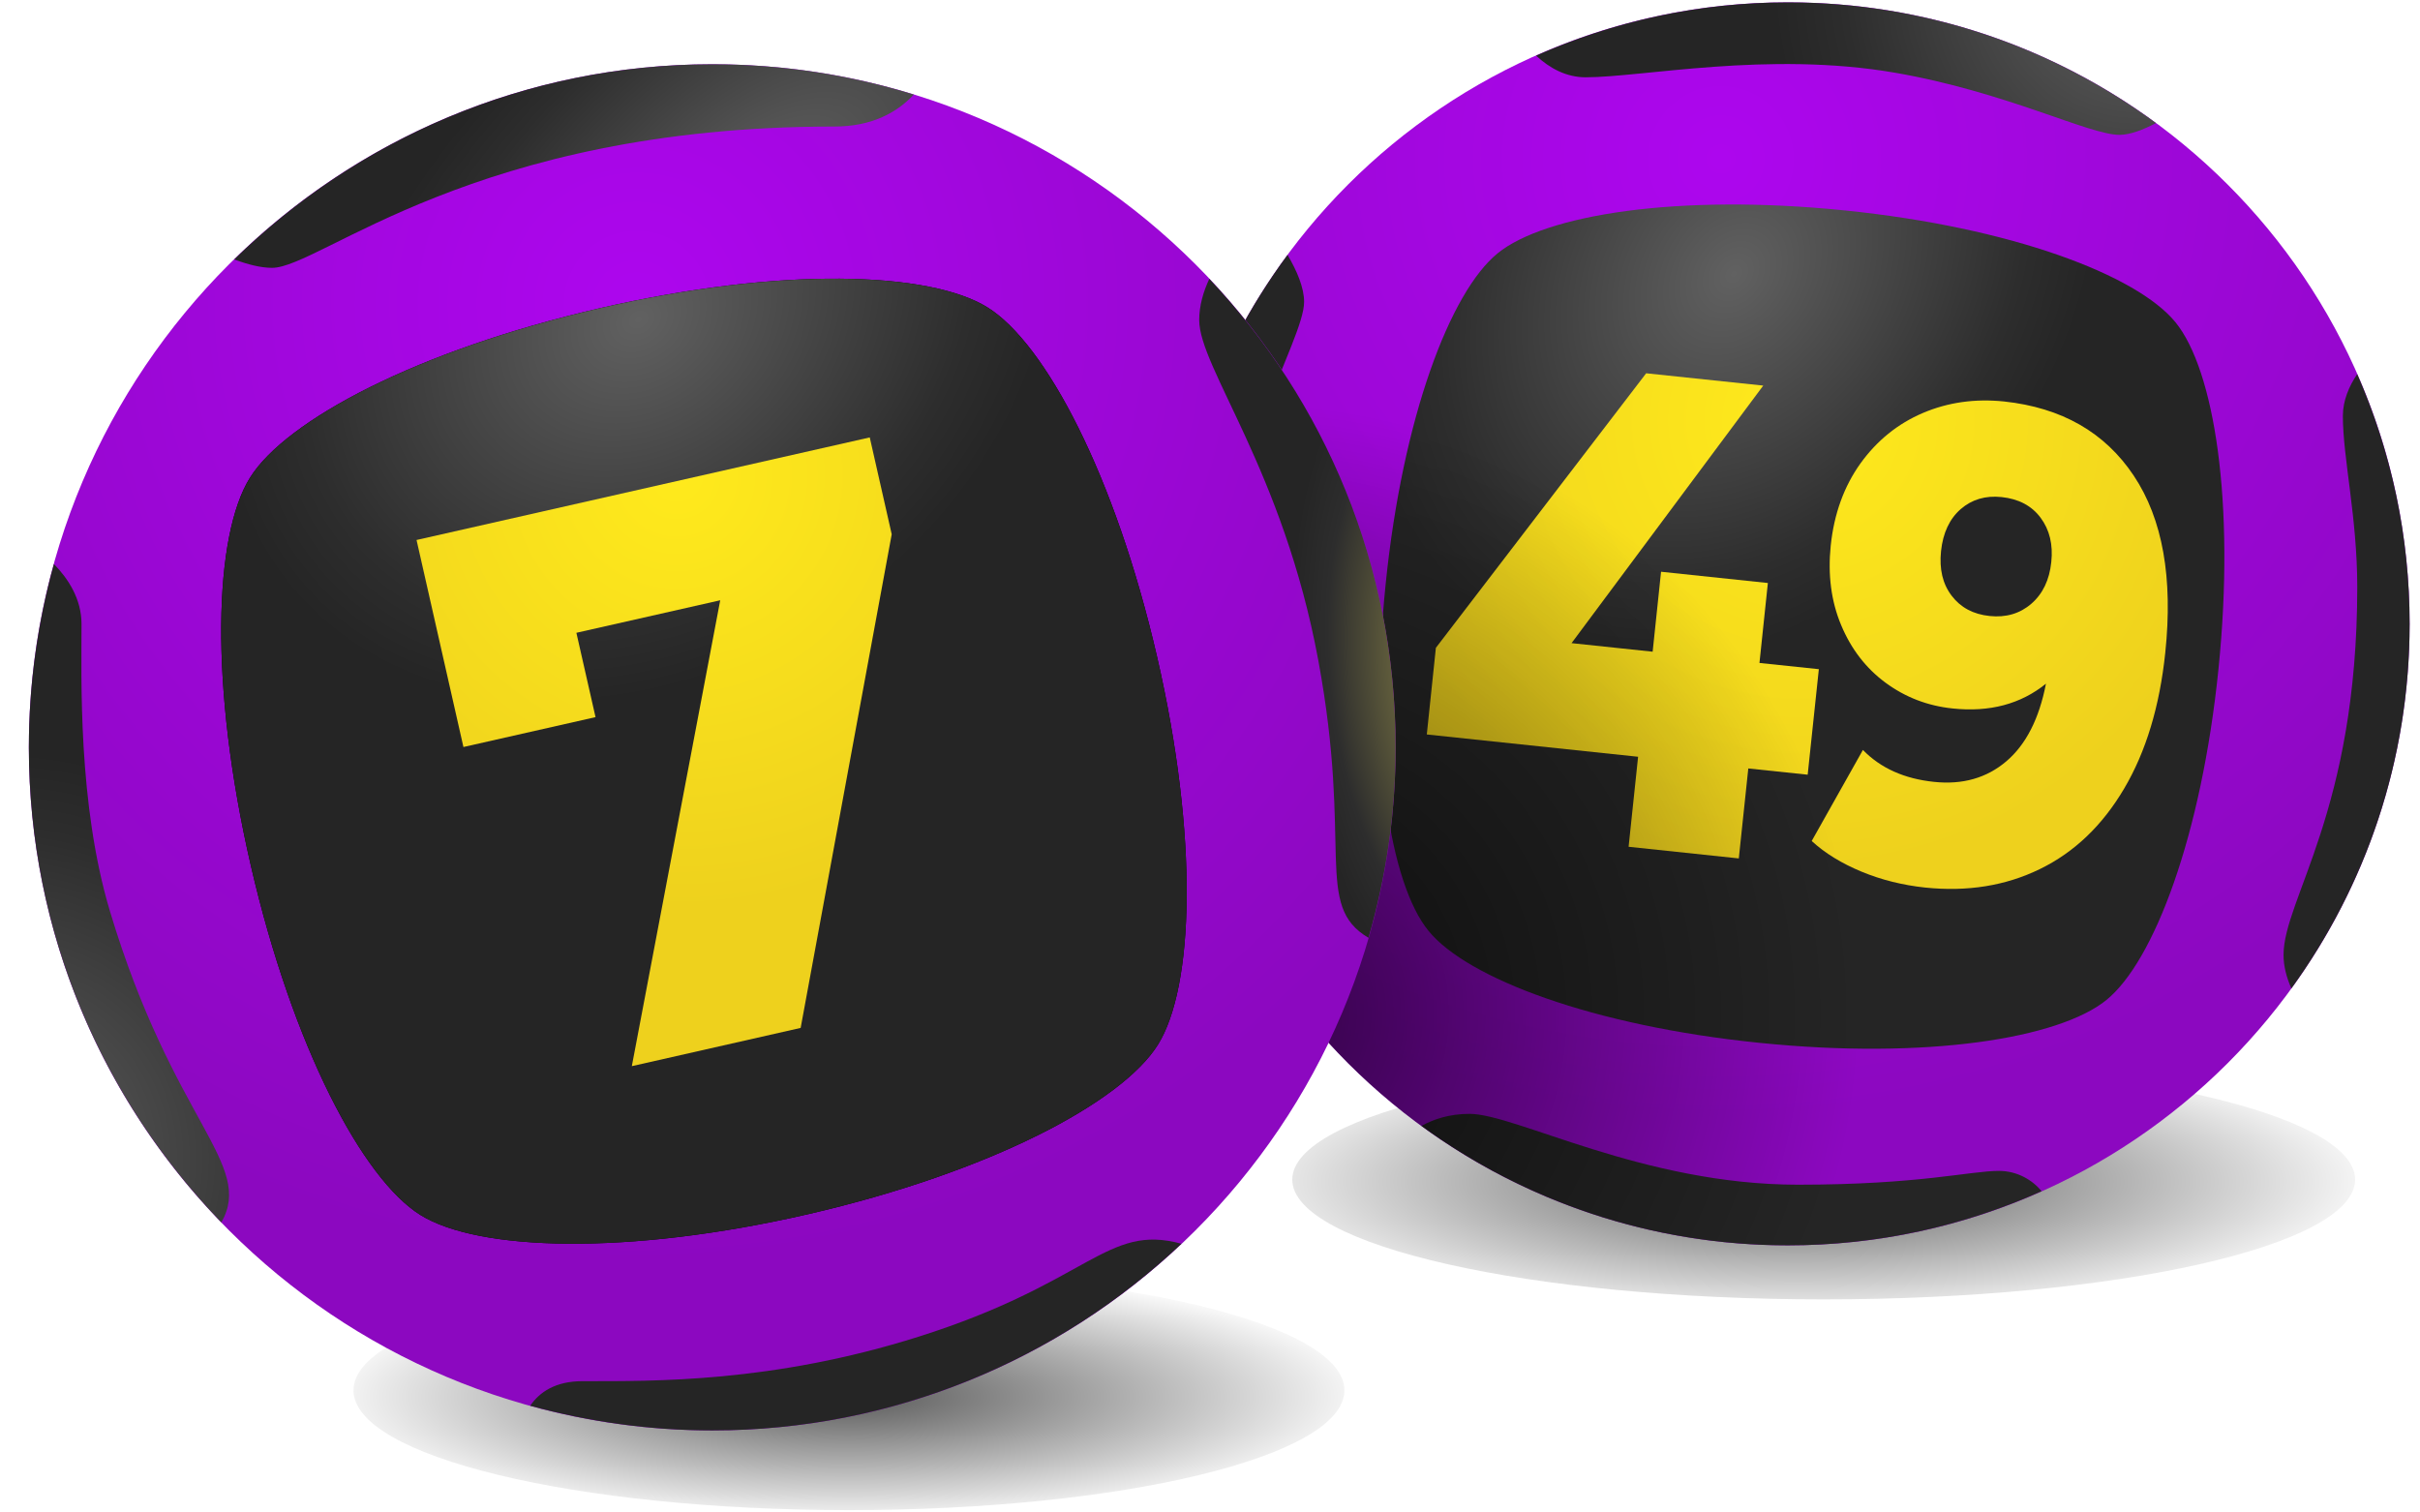
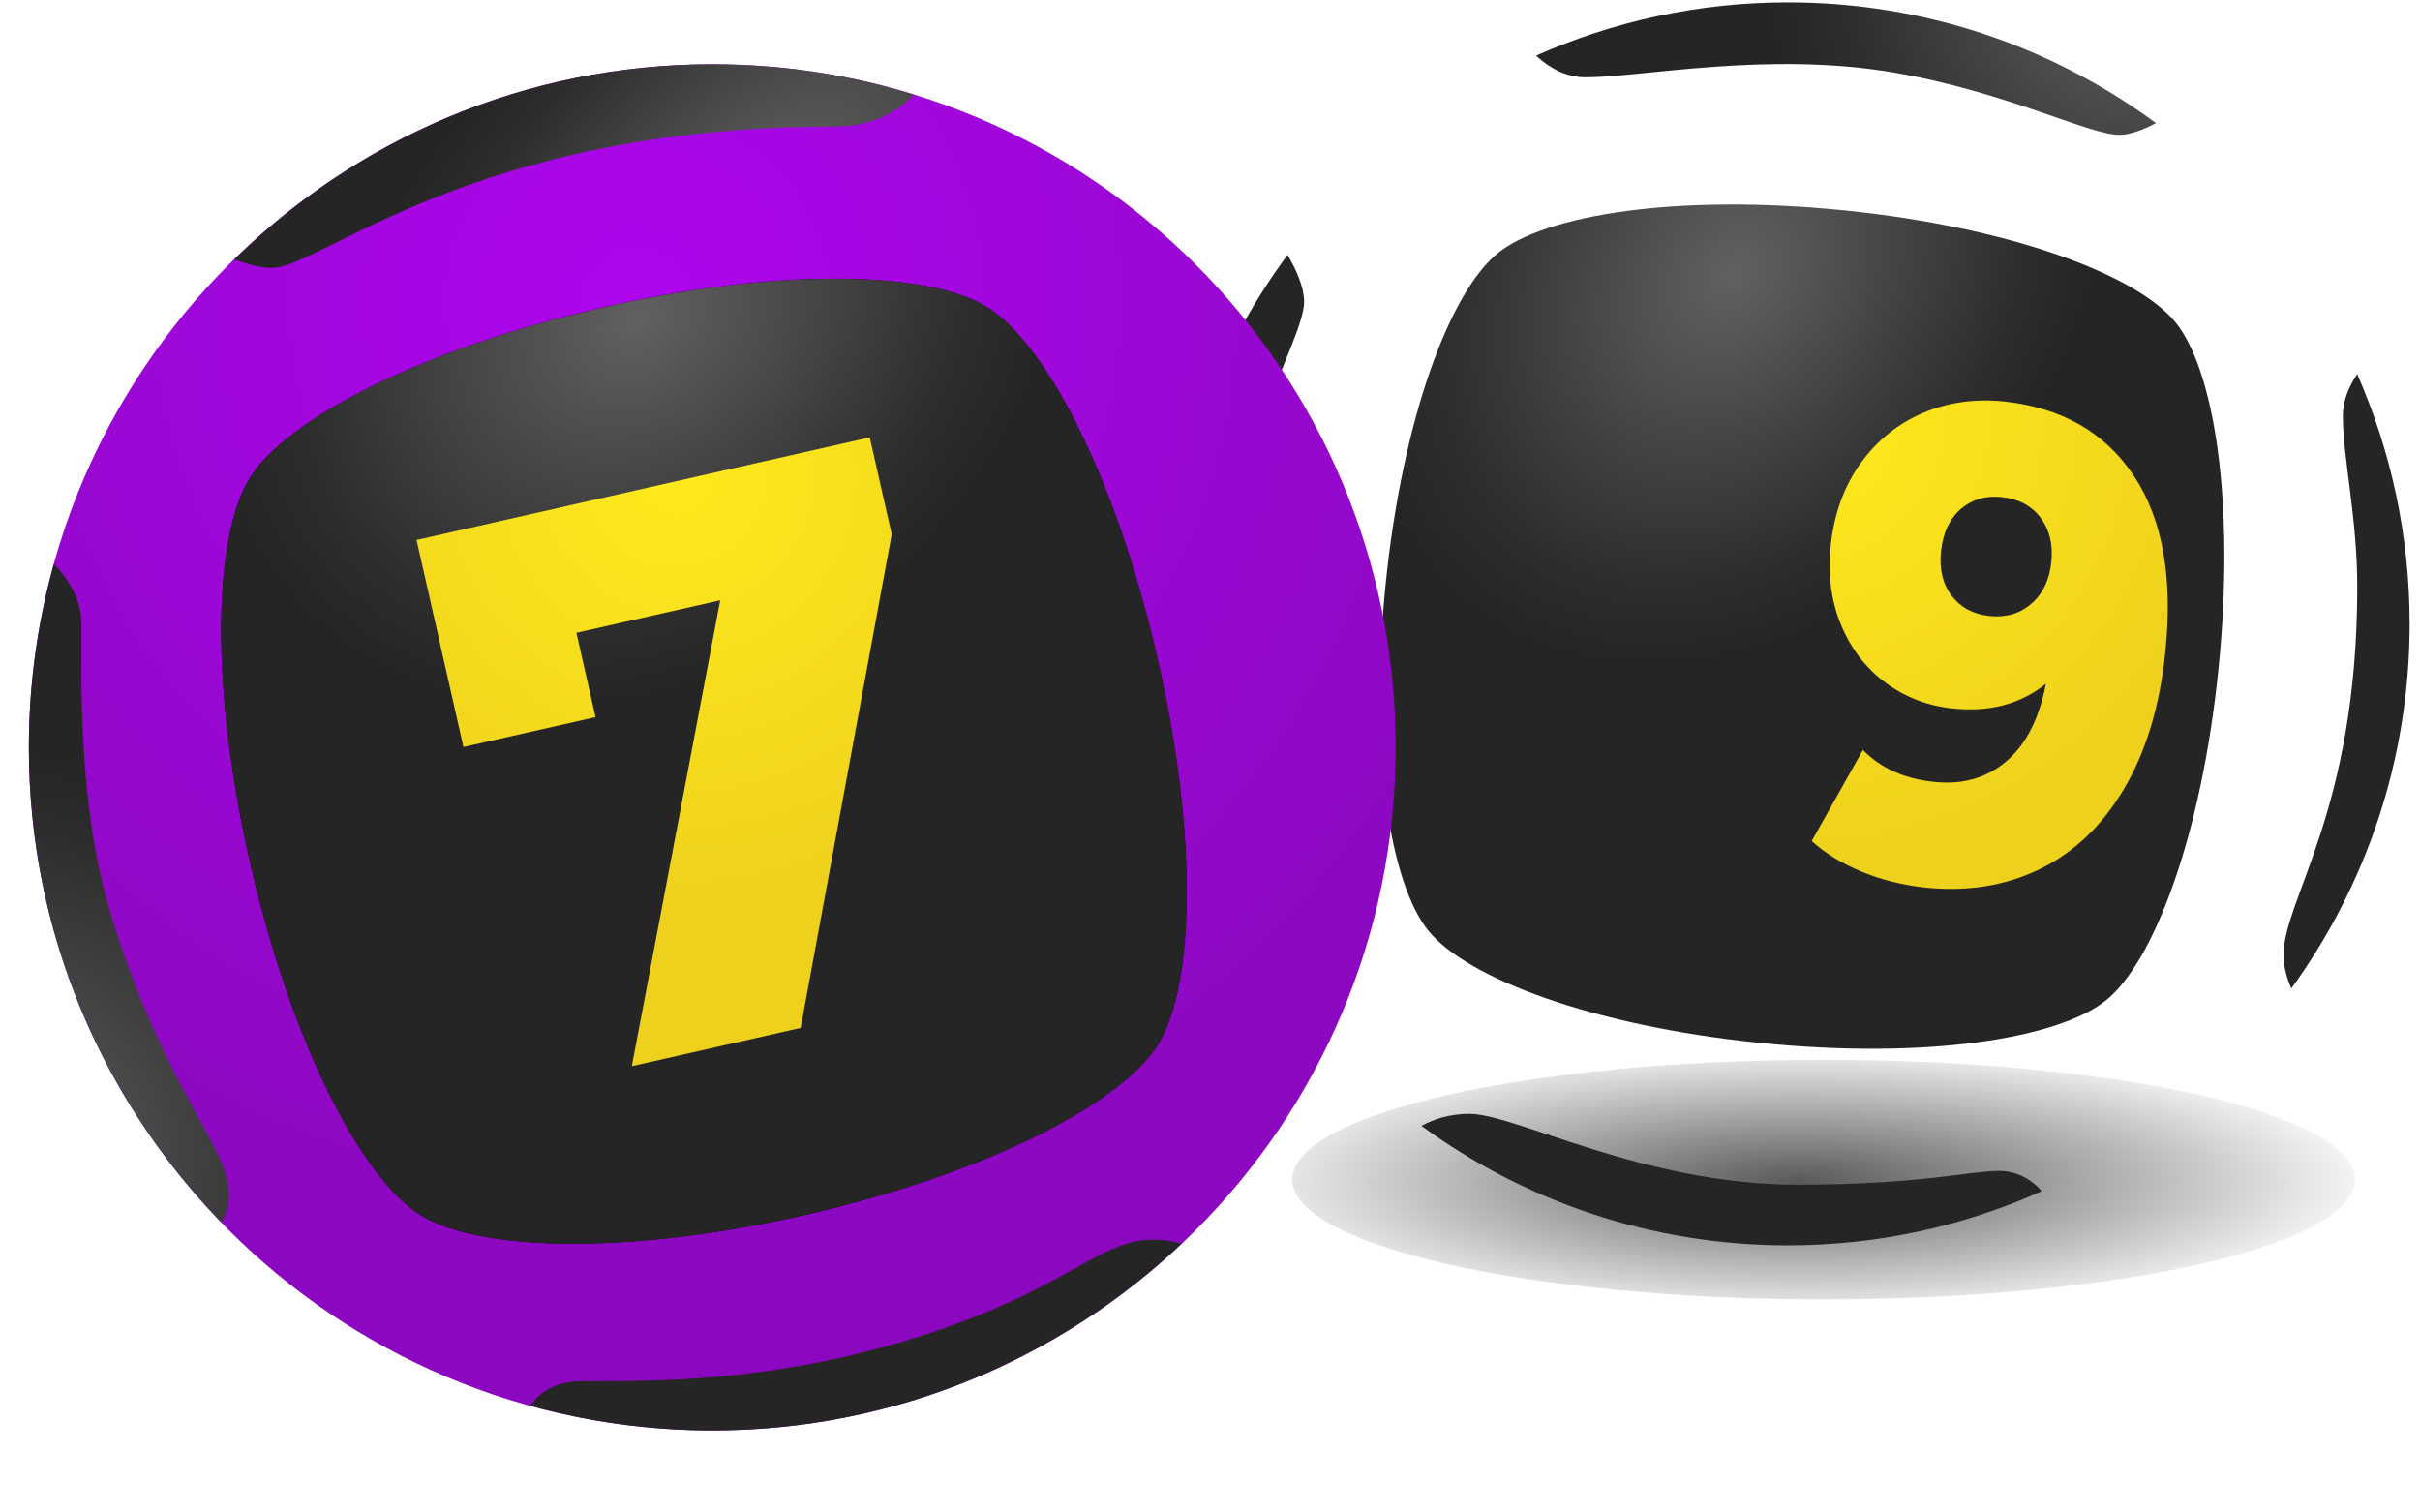
<svg xmlns="http://www.w3.org/2000/svg" width="80" height="50" viewBox="0 0 80 50" fill="none">
  <path d="M60.287 42.955C69.989 42.955 77.854 41.182 77.854 38.995C77.854 36.809 69.989 35.036 60.287 35.036C50.585 35.036 42.72 36.809 42.72 38.995C42.72 41.182 50.585 42.955 60.287 42.955Z" fill="url(#paint0_radial_58_31974)" />
-   <path d="M28.065 49.922C37.111 49.922 44.444 48.149 44.444 45.962C44.444 43.775 37.111 42.002 28.065 42.002C19.019 42.002 11.686 43.775 11.686 45.962C11.686 48.149 19.019 49.922 28.065 49.922Z" fill="url(#paint1_radial_58_31974)" />
-   <path d="M59.103 41.169C70.455 41.169 79.657 31.971 79.657 20.624C79.657 9.277 70.455 0.078 59.103 0.078C47.751 0.078 38.548 9.277 38.548 20.624C38.548 31.971 47.751 41.169 59.103 41.169Z" fill="url(#paint2_radial_58_31974)" />
  <path d="M71.918 10.655C70.641 9.088 66.49 7.516 60.974 6.955C55.457 6.395 51.075 7.098 49.507 8.375C47.939 9.651 46.366 13.8 45.806 19.314C45.245 24.828 45.948 29.208 47.225 30.775C48.503 32.342 52.653 33.914 58.169 34.475C63.686 35.036 68.068 34.332 69.636 33.056C71.204 31.779 72.777 27.631 73.338 22.117C73.899 16.603 73.195 12.222 71.918 10.655Z" fill="url(#paint3_radial_58_31974)" />
-   <path d="M59.758 25.61L57.795 25.404L57.481 28.378L53.838 27.993L54.152 25.017L47.167 24.28L47.467 21.416L54.419 12.34L58.289 12.747L51.952 21.261L54.633 21.544L54.911 18.901L58.442 19.273L58.164 21.916L60.127 22.122L59.758 25.61Z" fill="url(#paint4_radial_58_31974)" />
  <path d="M70.537 15.724C71.493 17.156 71.839 19.108 71.579 21.579C71.393 23.355 70.939 24.854 70.218 26.072C69.499 27.29 68.571 28.176 67.436 28.729C66.302 29.282 65.037 29.486 63.641 29.341C62.899 29.262 62.198 29.088 61.54 28.816C60.882 28.543 60.332 28.207 59.891 27.802L61.584 24.792C62.17 25.394 62.953 25.745 63.934 25.847C64.877 25.947 65.675 25.72 66.325 25.167C66.975 24.614 67.411 23.758 67.635 22.601C66.802 23.276 65.772 23.549 64.553 23.421C63.722 23.335 62.983 23.049 62.333 22.57C61.683 22.091 61.193 21.454 60.864 20.664C60.533 19.875 60.421 18.998 60.52 18.035C60.63 16.985 60.959 16.08 61.502 15.321C62.047 14.564 62.736 14.006 63.567 13.652C64.4 13.298 65.293 13.173 66.251 13.272C68.153 13.476 69.581 14.291 70.537 15.724ZM67.151 19.959C67.528 19.632 67.75 19.174 67.811 18.58C67.873 18.002 67.755 17.515 67.459 17.117C67.164 16.72 66.733 16.491 66.167 16.432C65.639 16.376 65.188 16.509 64.818 16.829C64.449 17.151 64.23 17.614 64.166 18.221C64.105 18.812 64.219 19.304 64.518 19.694C64.813 20.083 65.231 20.308 65.774 20.364C66.312 20.42 66.774 20.285 67.151 19.959Z" fill="url(#paint5_radial_58_31974)" />
  <path d="M67.49 39.38C64.928 40.527 62.093 41.169 59.103 41.169C54.573 41.169 50.387 39.701 46.991 37.22C47.381 37.005 47.901 36.822 48.579 36.822C50.104 36.822 54.312 39.164 59.437 39.164C63.454 39.164 65.111 38.708 66.082 38.708C66.692 38.708 67.199 39.018 67.49 39.38ZM77.924 12.368C77.661 12.758 77.45 13.232 77.45 13.751C77.45 15.14 77.926 17.102 77.926 19.406C77.926 26.811 75.489 29.723 75.489 31.57C75.489 31.945 75.589 32.317 75.747 32.676C78.204 29.29 79.657 25.129 79.657 20.626C79.657 17.686 79.035 14.895 77.924 12.368ZM59.103 0.078C56.138 0.078 53.323 0.71 50.779 1.839C51.225 2.252 51.771 2.555 52.418 2.555C54.292 2.555 58.442 1.681 62.633 2.402C66.32 3.037 69.053 4.458 70.067 4.458C70.411 4.458 70.85 4.29 71.273 4.069C67.867 1.564 63.658 0.078 59.103 0.078ZM41.928 31.909C43.241 30.765 42.272 28.599 42.272 28.599C42.272 28.599 40.406 25.934 40.406 20.624C40.406 15.313 43.111 11.275 43.111 9.98C43.111 9.504 42.869 8.946 42.563 8.426C40.039 11.838 38.548 16.055 38.548 20.624C38.548 24.792 39.794 28.668 41.928 31.909Z" fill="url(#paint6_radial_58_31974)" />
-   <path d="M59.103 41.169C70.455 41.169 79.657 31.971 79.657 20.624C79.657 9.277 70.455 0.078 59.103 0.078C47.751 0.078 38.548 9.277 38.548 20.624C38.548 31.971 47.751 41.169 59.103 41.169Z" fill="url(#paint7_radial_58_31974)" />
  <path d="M23.546 47.287C36.023 47.287 46.137 37.177 46.137 24.706C46.137 12.234 36.023 2.124 23.546 2.124C11.068 2.124 0.954 12.234 0.954 24.706C0.954 37.177 11.068 47.287 23.546 47.287Z" fill="url(#paint8_radial_58_31974)" />
  <path d="M32.649 10.164C30.744 8.974 25.817 8.808 19.813 10.192C13.81 11.578 9.455 13.886 8.265 15.79C7.074 17.693 6.909 22.619 8.293 28.62C9.68 34.62 11.989 38.973 13.894 40.163C15.798 41.353 20.726 41.518 26.73 40.135C32.733 38.748 37.087 36.44 38.278 34.536C39.468 32.633 39.634 27.707 38.249 21.707C36.865 15.706 34.556 11.354 32.649 10.164Z" fill="black" />
  <path d="M32.649 10.164C30.744 8.974 25.817 8.808 19.813 10.192C13.81 11.578 9.455 13.886 8.265 15.79C7.074 17.693 6.909 22.619 8.293 28.62C9.68 34.62 11.989 38.973 13.894 40.163C15.798 41.353 20.726 41.518 26.73 40.135C32.733 38.748 37.087 36.44 38.278 34.536C39.468 32.633 39.634 27.707 38.249 21.707C36.865 15.706 34.556 11.354 32.649 10.164Z" fill="url(#paint9_radial_58_31974)" />
  <path d="M28.752 14.46L29.478 17.663L26.468 33.981L20.887 35.245L23.809 19.844L19.054 20.919L19.687 23.707L15.32 24.695L13.77 17.851L28.752 14.46Z" fill="url(#paint10_radial_58_31974)" />
  <path d="M23.546 2.124C17.392 2.124 11.816 4.586 7.742 8.576C8.178 8.739 8.615 8.854 8.994 8.854C10.595 8.854 15.648 4.183 27.584 4.183C28.795 4.183 29.631 3.742 30.209 3.126C28.101 2.473 25.866 2.124 23.546 2.124ZM23.546 47.287C29.554 47.287 35.01 44.938 39.056 41.116C36.575 40.438 36.032 42.397 30.375 44.186C25.537 45.715 21.613 45.659 19.253 45.659C18.36 45.659 17.835 46.021 17.527 46.472C19.444 46.997 21.46 47.287 23.546 47.287Z" fill="url(#paint11_radial_58_31974)" />
  <path d="M0.954 24.706C0.954 22.606 1.247 20.575 1.782 18.646C2.249 19.123 2.695 19.796 2.695 20.631C2.695 22.382 2.567 26.571 3.635 30.126C5.723 37.082 8.42 38.478 7.317 40.41C3.38 36.343 0.954 30.808 0.954 24.706Z" fill="url(#paint12_radial_58_31974)" />
-   <path d="M39.977 9.218C39.783 9.634 39.643 10.097 39.643 10.579C39.643 12.154 42.419 15.563 43.579 21.824C44.729 28.028 43.421 29.927 45.239 31.002C45.82 29.002 46.136 26.892 46.136 24.706C46.136 18.707 43.793 13.26 39.977 9.218Z" fill="url(#paint13_radial_58_31974)" />
  <defs>
    <radialGradient id="paint0_radial_58_31974" cx="0" cy="0" r="1" gradientUnits="userSpaceOnUse" gradientTransform="translate(59.458 39.063) scale(19.809 4.817)">
      <stop stop-opacity="0.65" />
      <stop offset="1" stop-opacity="0" />
    </radialGradient>
    <radialGradient id="paint1_radial_58_31974" cx="0" cy="0" r="1" gradientUnits="userSpaceOnUse" gradientTransform="translate(28.004 46.172) scale(17.709 4.291)">
      <stop stop-opacity="0.65" />
      <stop offset="1" stop-opacity="0" />
    </radialGradient>
    <radialGradient id="paint2_radial_58_31974" cx="0" cy="0" r="1" gradientUnits="userSpaceOnUse" gradientTransform="translate(56.872 5.156) scale(31.998 31.984)">
      <stop stop-color="#AD06EE" />
      <stop offset="1" stop-color="#8C08C0" />
    </radialGradient>
    <radialGradient id="paint3_radial_58_31974" cx="0" cy="0" r="1" gradientUnits="userSpaceOnUse" gradientTransform="translate(57.31 9.038) rotate(-52.275) scale(13.958 10.818)">
      <stop stop-color="#616161" />
      <stop offset="0.804" stop-color="#2D2D2D" />
      <stop offset="1" stop-color="#252525" />
    </radialGradient>
    <radialGradient id="paint4_radial_58_31974" cx="0" cy="0" r="1" gradientUnits="userSpaceOnUse" gradientTransform="translate(59.606 13.905) scale(14.863 14.856)">
      <stop stop-color="#FFEA1C" />
      <stop offset="1" stop-color="#EED11D" />
    </radialGradient>
    <radialGradient id="paint5_radial_58_31974" cx="0" cy="0" r="1" gradientUnits="userSpaceOnUse" gradientTransform="translate(59.607 13.905) scale(14.863 14.856)">
      <stop stop-color="#FFEA1C" />
      <stop offset="1" stop-color="#EED11D" />
    </radialGradient>
    <radialGradient id="paint6_radial_58_31974" cx="0" cy="0" r="1" gradientUnits="userSpaceOnUse" gradientTransform="translate(70.627 -0.637) scale(12.041 12.035)">
      <stop stop-color="#616161" />
      <stop offset="0.804" stop-color="#2D2D2D" />
      <stop offset="1" stop-color="#252525" />
    </radialGradient>
    <radialGradient id="paint7_radial_58_31974" cx="0" cy="0" r="1" gradientUnits="userSpaceOnUse" gradientTransform="translate(41.336 33.474) scale(20.118 20.109)">
      <stop stop-opacity="0.65" />
      <stop offset="1" stop-opacity="0" />
    </radialGradient>
    <radialGradient id="paint8_radial_58_31974" cx="0" cy="0" r="1" gradientUnits="userSpaceOnUse" gradientTransform="translate(21.055 10.057) scale(31.752 31.738)">
      <stop stop-color="#AD06EE" />
      <stop offset="1" stop-color="#8C08C0" />
    </radialGradient>
    <radialGradient id="paint9_radial_58_31974" cx="0" cy="0" r="1" gradientUnits="userSpaceOnUse" gradientTransform="translate(21.105 10.549) rotate(-34.472) scale(14.668 11.7)">
      <stop stop-color="#616161" />
      <stop offset="0.804" stop-color="#2D2D2D" />
      <stop offset="1" stop-color="#252525" />
    </radialGradient>
    <radialGradient id="paint10_radial_58_31974" cx="0" cy="0" r="1" gradientUnits="userSpaceOnUse" gradientTransform="translate(22.381 15.723) scale(14.376 14.37)">
      <stop stop-color="#FFEA1C" />
      <stop offset="1" stop-color="#EED11D" />
    </radialGradient>
    <radialGradient id="paint11_radial_58_31974" cx="0" cy="0" r="1" gradientUnits="userSpaceOnUse" gradientTransform="translate(25.141 6.429) rotate(-38.495) scale(16.689 8.633)">
      <stop stop-color="#616161" />
      <stop offset="0.804" stop-color="#2D2D2D" />
      <stop offset="1" stop-color="#252525" />
    </radialGradient>
    <radialGradient id="paint12_radial_58_31974" cx="0" cy="0" r="1" gradientUnits="userSpaceOnUse" gradientTransform="translate(-0.35 38.343) rotate(60.437) scale(13.497 13.614)">
      <stop stop-color="#616161" />
      <stop offset="0.804" stop-color="#2D2D2D" />
      <stop offset="1" stop-color="#252525" />
    </radialGradient>
    <radialGradient id="paint13_radial_58_31974" cx="0" cy="0" r="1" gradientUnits="userSpaceOnUse" gradientTransform="translate(48.713 22.584) rotate(-96.97) scale(11.984 5.88)">
      <stop stop-color="#9F974E" />
      <stop offset="0.804" stop-color="#2D2D2D" />
      <stop offset="1" stop-color="#252525" />
    </radialGradient>
  </defs>
</svg>